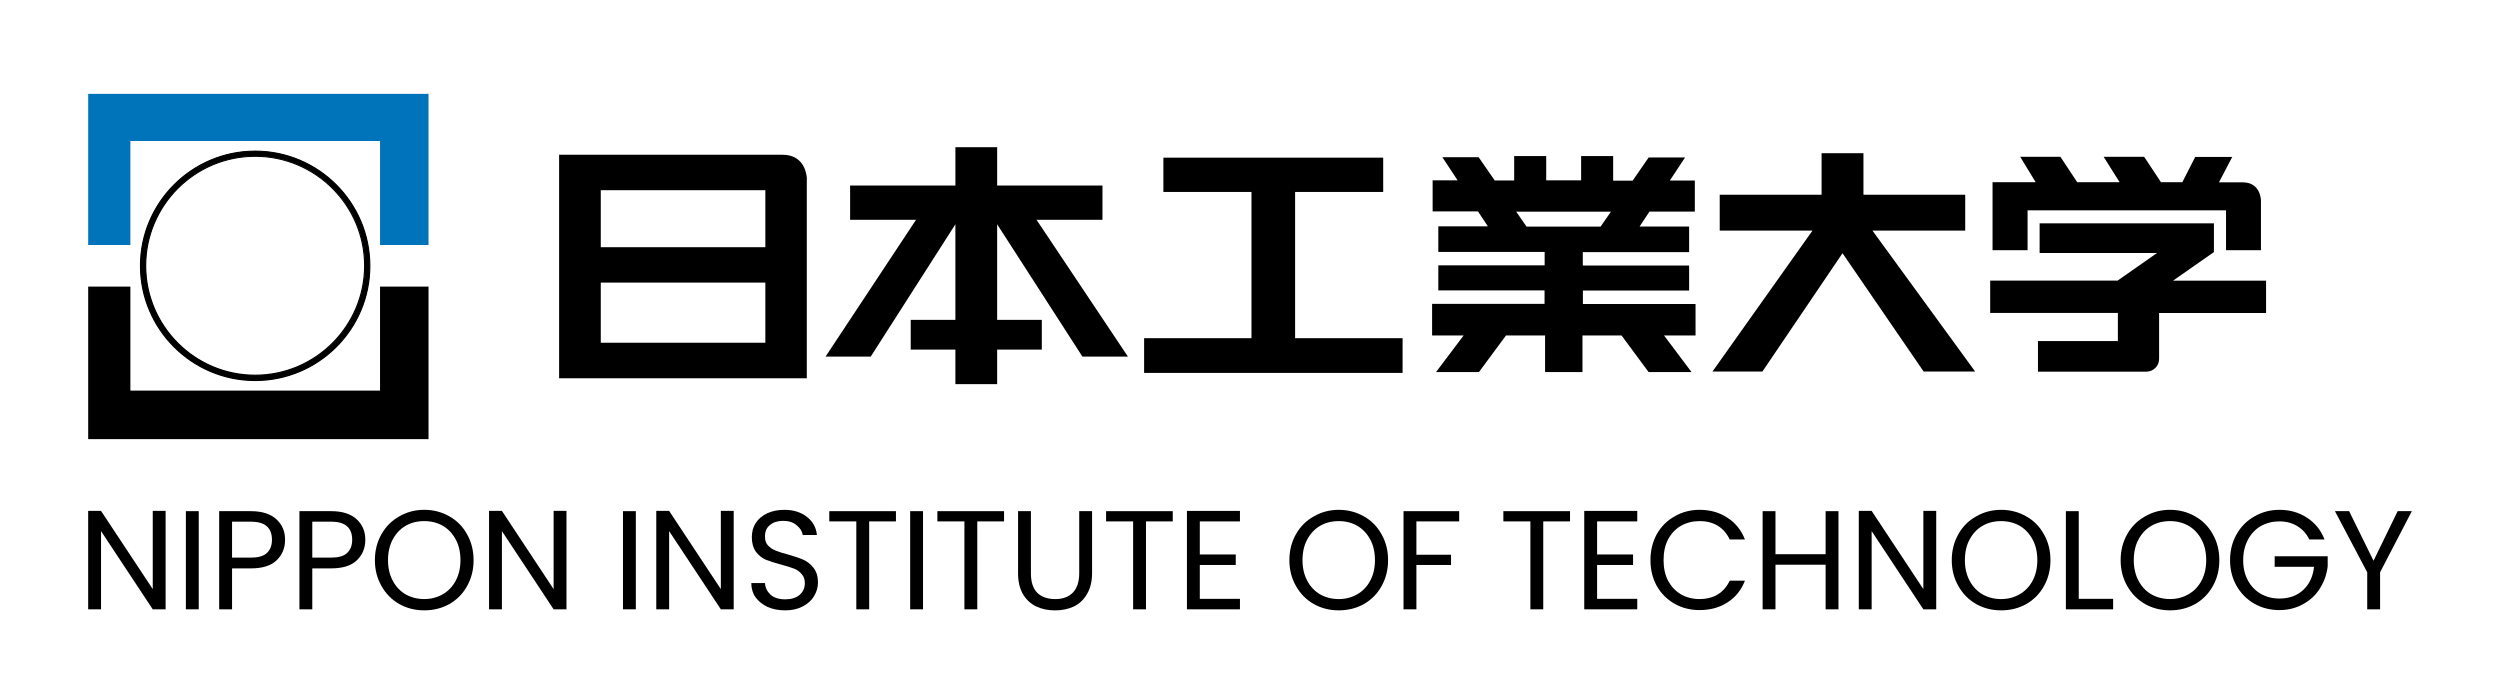
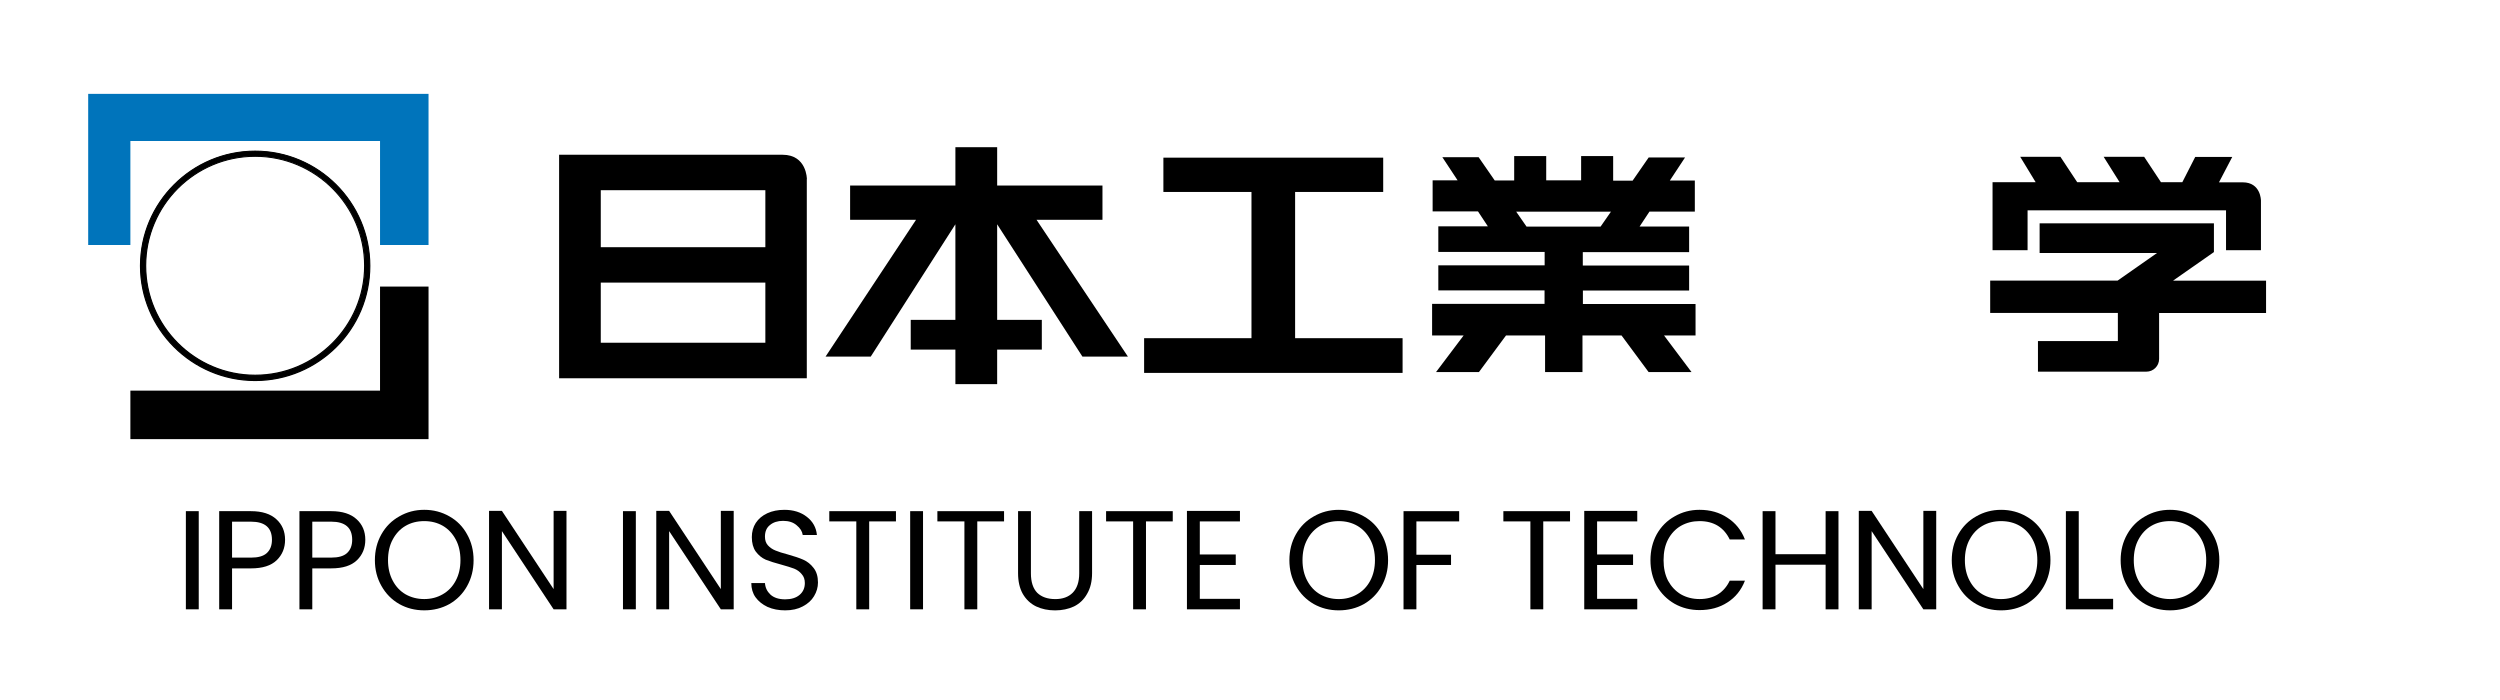
<svg xmlns="http://www.w3.org/2000/svg" width="275" height="77" viewBox="0 0 275 77" fill="none">
  <g clip-path="url(#clip0_484_210)">
    <path d="M142.462 37.2V21.115H152.152V17.342H127.973V21.115H137.663V37.2H125.853V41.019H154.284V37.2H142.462Z" fill="black" />
    <path d="M88.758 19.702C88.758 19.702 88.758 17.023 86.08 17.023H61.502V41.612H88.748V19.702H88.758ZM84.177 37.701H66.085V31.089H84.189V37.701H84.177ZM84.177 27.191H66.085V20.921H84.189V27.191H84.177Z" fill="black" />
    <path d="M114.021 24.181H121.271V20.407H109.688V16.189H105.094V20.407H93.512V24.181H100.762L90.809 39.229H95.779L105.093 24.672V35.182H100.18V38.455H105.093V42.251H109.687V38.455H114.6V35.182H109.687V24.672L119.068 39.229H124.073L114.021 24.181Z" fill="black" />
    <path d="M186.488 33.438H174.119V31.956H185.804V29.208H174.108V27.737H185.804V24.921H180.354L181.438 23.279H186.431V19.859H183.683L185.358 17.318H181.357L179.589 19.871H177.447V17.17H173.924V19.838H170.083V17.17H166.56V19.849H164.418L162.651 17.295H158.661L160.336 19.837H157.589V23.257H162.581L163.665 24.899H158.215V27.715H169.911V29.185H158.215V31.944H169.9V33.426H157.531V36.903H160.997L157.964 40.927H162.684L165.659 36.903H169.958V40.927H174.072V36.903H178.37L181.346 40.927H186.066L183.045 36.903H186.51V33.438H186.488ZM167.917 24.923L166.777 23.28H177.207L176.067 24.923H167.917Z" fill="black" />
-     <path d="M193.864 40.871L202.676 27.853L211.602 40.871H217.268L205.972 25.368H216.174V21.424H204.98V16.853H200.375V21.424H189.169V25.368H199.371L188.37 40.871H193.864Z" fill="black" />
    <path d="M241.48 17.251L240.055 20.044H237.706L235.859 17.251H231.403L233.158 20.044H228.495L226.648 17.251H222.225L223.923 20.044H219.18V27.523H223.033V23.134H244.863V27.523H248.705V22.063C248.705 22.063 248.705 20.056 246.698 20.056H244.087L245.547 17.263H241.478L241.48 17.251Z" fill="black" />
    <path d="M239.063 30.851L243.532 27.728V24.57H224.358V27.83H237.274L232.942 30.863H218.92V34.42H232.965V37.52H224.175V40.883H236.1C236.876 40.883 237.502 40.256 237.502 39.481V34.431H249.267V30.873H239.065L239.063 30.851Z" fill="black" />
    <path d="M28.067 41.851C35.021 41.851 40.686 36.197 40.686 29.232C40.686 22.277 35.02 16.612 28.067 16.612C21.114 16.612 15.447 22.279 15.447 29.232C15.459 36.197 21.114 41.851 28.067 41.851ZM16.029 29.232C16.029 22.586 21.433 17.182 28.079 17.182C34.724 17.182 40.128 22.586 40.128 29.232C40.128 35.877 34.724 41.281 28.079 41.281C21.433 41.281 16.029 35.877 16.029 29.232Z" fill="black" />
    <path d="M28.067 41.92C21.079 41.92 15.39 36.231 15.39 29.244C15.39 22.256 21.079 16.567 28.067 16.567C35.055 16.567 40.743 22.256 40.743 29.244C40.755 36.231 35.066 41.92 28.067 41.92ZM28.067 16.68C21.147 16.68 15.516 22.312 15.516 29.232C15.516 36.151 21.147 41.783 28.067 41.783C34.987 41.783 40.618 36.151 40.618 29.232C40.618 22.312 34.999 16.68 28.067 16.68ZM28.067 41.349C21.387 41.349 15.96 35.923 15.96 29.242C15.96 22.562 21.387 17.136 28.067 17.136C34.747 17.136 40.174 22.562 40.174 29.242C40.186 35.911 34.747 41.349 28.067 41.349ZM28.067 17.251C21.455 17.251 16.086 22.631 16.086 29.232C16.086 35.832 21.456 41.212 28.067 41.212C34.667 41.212 40.047 35.832 40.047 29.232C40.047 22.631 34.678 17.251 28.067 17.251Z" fill="black" />
-     <path d="M41.804 31.523V42.969H14.342V31.523H9.007V48.304H47.139V31.523H41.804Z" fill="black" />
+     <path d="M41.804 31.523V42.969H14.342V31.523V48.304H47.139V31.523H41.804Z" fill="black" />
    <path d="M41.804 26.952V15.507H14.342V26.952H9.007V10.172H47.139V26.952H41.804Z" fill="#0074BB" />
  </g>
-   <path d="M18.217 67.026H16.802L11.114 58.422V67.026H9.699V56.199H11.114L16.802 64.803V56.199H18.217V67.026Z" fill="black" />
  <path d="M21.861 56.227V67.025H20.446V56.227H21.861Z" fill="black" />
  <path d="M31.358 59.375C31.358 60.285 31.048 61.035 30.434 61.627C29.813 62.226 28.875 62.522 27.605 62.522H25.526V67.026H24.111V56.228H27.605C28.832 56.228 29.77 56.531 30.405 57.123C31.041 57.701 31.358 58.451 31.358 59.375ZM27.605 61.339C28.392 61.339 28.969 61.18 29.337 60.848C29.72 60.501 29.915 60.01 29.915 59.375C29.915 58.047 29.142 57.383 27.605 57.383H25.526V61.339H27.605Z" fill="black" />
  <path d="M40.184 59.374C40.184 60.283 39.874 61.034 39.261 61.626C38.64 62.225 37.702 62.521 36.431 62.521H34.352V67.025H32.938V56.227H36.431C37.658 56.227 38.597 56.53 39.232 57.122C39.867 57.699 40.184 58.45 40.184 59.374ZM36.431 61.337C37.218 61.337 37.795 61.178 38.163 60.846C38.546 60.5 38.741 60.009 38.741 59.374C38.741 58.046 37.969 57.382 36.431 57.382H34.352V61.337H36.431Z" fill="black" />
  <path d="M46.666 67.138C45.663 67.138 44.746 66.907 43.923 66.445C43.093 65.969 42.436 65.305 41.96 64.453C41.476 63.608 41.238 62.663 41.238 61.623C41.238 60.57 41.476 59.617 41.96 58.765C42.436 57.921 43.093 57.264 43.923 56.802C44.746 56.325 45.663 56.08 46.666 56.08C47.684 56.08 48.607 56.325 49.437 56.802C50.26 57.264 50.91 57.921 51.372 58.765C51.848 59.595 52.094 60.548 52.094 61.623C52.094 62.684 51.848 63.637 51.372 64.482C50.91 65.312 50.26 65.969 49.437 66.445C48.607 66.907 47.684 67.138 46.666 67.138ZM46.666 65.896C47.416 65.896 48.088 65.723 48.687 65.377C49.3 65.03 49.784 64.532 50.13 63.875C50.477 63.226 50.65 62.475 50.65 61.623C50.65 60.743 50.477 59.978 50.13 59.343C49.784 58.693 49.307 58.188 48.716 57.841C48.117 57.495 47.431 57.322 46.666 57.322C45.893 57.322 45.208 57.495 44.616 57.841C44.017 58.188 43.548 58.693 43.201 59.343C42.855 59.978 42.681 60.743 42.681 61.623C42.681 62.475 42.855 63.226 43.201 63.875C43.548 64.532 44.017 65.03 44.616 65.377C45.229 65.723 45.915 65.896 46.666 65.896Z" fill="black" />
  <path d="M62.313 67.026H60.898L55.21 58.422V67.026H53.795V56.199H55.21L60.898 64.803V56.199H62.313V67.026Z" fill="black" />
  <path d="M69.942 56.227V67.025H68.527V56.227H69.942Z" fill="black" />
  <path d="M80.707 67.026H79.292L73.605 58.422V67.026H72.19V56.199H73.605L79.292 64.803V56.199H80.707V67.026Z" fill="black" />
  <path d="M86.368 67.139C85.653 67.139 85.011 67.016 84.433 66.764C83.871 66.497 83.43 66.143 83.105 65.695C82.795 65.255 82.644 64.736 82.644 64.136H84.145C84.181 64.642 84.383 65.06 84.751 65.407C85.134 65.753 85.675 65.927 86.368 65.927C87.039 65.927 87.566 65.768 87.956 65.436C88.338 65.111 88.533 64.678 88.533 64.136C88.533 63.732 88.418 63.407 88.187 63.155C87.97 62.888 87.696 62.686 87.35 62.548C87.003 62.419 86.541 62.274 85.964 62.115C85.249 61.928 84.672 61.74 84.231 61.567C83.805 61.379 83.437 61.076 83.134 60.672C82.846 60.268 82.701 59.741 82.701 59.084C82.701 58.492 82.846 57.972 83.134 57.525C83.437 57.063 83.863 56.709 84.405 56.457C84.939 56.211 85.567 56.081 86.281 56.081C87.277 56.081 88.107 56.341 88.764 56.861C89.414 57.366 89.782 58.03 89.861 58.853H88.302C88.245 58.449 88.021 58.095 87.638 57.785C87.27 57.46 86.772 57.294 86.137 57.294C85.538 57.294 85.054 57.453 84.693 57.756C84.325 58.045 84.145 58.47 84.145 59.026C84.145 59.416 84.246 59.733 84.462 59.979C84.693 60.232 84.968 60.426 85.3 60.556C85.624 60.694 86.079 60.838 86.657 60.989C87.364 61.184 87.934 61.379 88.36 61.567C88.8 61.762 89.176 62.058 89.486 62.462C89.811 62.866 89.977 63.407 89.977 64.079C89.977 64.598 89.832 65.104 89.544 65.58C89.269 66.042 88.858 66.417 88.302 66.706C87.761 66.995 87.118 67.139 86.368 67.139Z" fill="black" />
  <path d="M98.555 56.228V57.354H95.61V67.026H94.195V57.354H91.222V56.228H98.555Z" fill="black" />
  <path d="M101.533 56.227V67.025H100.119V56.227H101.533Z" fill="black" />
  <path d="M110.446 56.228V57.354H107.501V67.026H106.086V57.354H103.112V56.228H110.446Z" fill="black" />
  <path d="M113.401 56.228V63.071C113.401 64.016 113.632 64.731 114.094 65.207C114.571 65.669 115.235 65.9 116.086 65.9C116.895 65.9 117.53 65.669 117.992 65.207C118.468 64.731 118.714 64.016 118.714 63.071V56.228H120.128V63.042C120.128 63.951 119.941 64.709 119.58 65.323C119.233 65.944 118.75 66.406 118.136 66.709C117.516 66.997 116.823 67.142 116.058 67.142C115.285 67.142 114.592 66.997 113.979 66.709C113.358 66.406 112.867 65.944 112.506 65.323C112.16 64.709 111.987 63.951 111.987 63.042V56.228H113.401Z" fill="black" />
  <path d="M129.003 56.228V57.354H126.058V67.026H124.644V57.354H121.67V56.228H129.003Z" fill="black" />
  <path d="M131.978 57.355V60.992H135.933V62.147H131.978V65.872H136.395V67.026H130.563V56.2H136.395V57.355H131.978Z" fill="black" />
  <path d="M147.26 67.139C146.257 67.139 145.341 66.908 144.518 66.446C143.688 65.97 143.031 65.306 142.554 64.454C142.071 63.609 141.833 62.664 141.833 61.625C141.833 60.571 142.071 59.618 142.554 58.766C143.031 57.922 143.688 57.265 144.518 56.803C145.341 56.327 146.257 56.081 147.26 56.081C148.278 56.081 149.202 56.327 150.032 56.803C150.855 57.265 151.505 57.922 151.967 58.766C152.443 59.596 152.688 60.549 152.688 61.625C152.688 62.686 152.443 63.638 151.967 64.483C151.505 65.313 150.855 65.97 150.032 66.446C149.202 66.908 148.278 67.139 147.26 67.139ZM147.26 65.898C148.011 65.898 148.682 65.724 149.281 65.378C149.895 65.031 150.379 64.533 150.725 63.877C151.072 63.227 151.245 62.476 151.245 61.625C151.245 60.744 151.072 59.979 150.725 59.344C150.379 58.694 149.902 58.189 149.31 57.843C148.711 57.496 148.026 57.323 147.26 57.323C146.488 57.323 145.802 57.496 145.211 57.843C144.612 58.189 144.142 58.694 143.796 59.344C143.449 59.979 143.276 60.744 143.276 61.625C143.276 62.476 143.449 63.227 143.796 63.877C144.142 64.533 144.612 65.031 145.211 65.378C145.824 65.724 146.51 65.898 147.26 65.898Z" fill="black" />
  <path d="M160.509 56.228V57.354H155.803V61.021H159.614V62.147H155.803V67.026H154.388V56.228H160.509Z" fill="black" />
  <path d="M172.703 56.228V57.354H169.758V67.026H168.343V57.354H165.37V56.228H172.703Z" fill="black" />
  <path d="M175.681 57.354V60.992H179.637V62.147H175.681V65.871H180.099V67.026H174.267V56.199H180.099V57.354H175.681Z" fill="black" />
  <path d="M181.55 61.623C181.55 60.57 181.781 59.617 182.243 58.765C182.719 57.921 183.376 57.264 184.206 56.802C185.029 56.325 185.945 56.08 186.949 56.08C188.118 56.08 189.143 56.369 190.009 56.946C190.89 57.509 191.539 58.303 191.943 59.343H190.269C189.958 58.693 189.525 58.188 188.97 57.841C188.407 57.495 187.735 57.322 186.949 57.322C186.198 57.322 185.512 57.495 184.899 57.841C184.3 58.188 183.83 58.693 183.484 59.343C183.152 59.978 182.993 60.743 182.993 61.623C182.993 62.475 183.152 63.226 183.484 63.875C183.83 64.51 184.3 65.016 184.899 65.377C185.512 65.723 186.198 65.896 186.949 65.896C187.735 65.896 188.407 65.723 188.97 65.377C189.525 65.03 189.958 64.532 190.269 63.875H191.943C191.539 64.915 190.89 65.716 190.009 66.272C189.143 66.835 188.118 67.109 186.949 67.109C185.945 67.109 185.029 66.878 184.206 66.416C183.376 65.94 182.719 65.283 182.243 64.453C181.781 63.608 181.55 62.663 181.55 61.623Z" fill="black" />
  <path d="M202.232 56.228V67.026H200.818V62.118H195.303V67.026H193.888V56.228H195.303V60.963H200.818V56.228H202.232Z" fill="black" />
  <path d="M212.984 67.026H211.569L205.881 58.422V67.026H204.467V56.199H205.881L211.569 64.803V56.199H212.984V67.026Z" fill="black" />
  <path d="M220.122 67.139C219.118 67.139 218.202 66.908 217.379 66.446C216.549 65.97 215.892 65.306 215.416 64.454C214.932 63.609 214.694 62.664 214.694 61.625C214.694 60.571 214.932 59.618 215.416 58.766C215.892 57.922 216.549 57.265 217.379 56.803C218.202 56.327 219.118 56.081 220.122 56.081C221.139 56.081 222.063 56.327 222.893 56.803C223.716 57.265 224.366 57.922 224.828 58.766C225.304 59.596 225.55 60.549 225.55 61.625C225.55 62.686 225.304 63.638 224.828 64.483C224.366 65.313 223.716 65.97 222.893 66.446C222.063 66.908 221.139 67.139 220.122 67.139ZM220.122 65.898C220.872 65.898 221.544 65.724 222.143 65.378C222.756 65.031 223.24 64.533 223.586 63.877C223.933 63.227 224.106 62.476 224.106 61.625C224.106 60.744 223.933 59.979 223.586 59.344C223.24 58.694 222.763 58.189 222.172 57.843C221.572 57.496 220.887 57.323 220.122 57.323C219.349 57.323 218.664 57.496 218.072 57.843C217.473 58.189 217.004 58.694 216.657 59.344C216.311 59.979 216.137 60.744 216.137 61.625C216.137 62.476 216.311 63.227 216.657 63.877C217.004 64.533 217.473 65.031 218.072 65.378C218.685 65.724 219.371 65.898 220.122 65.898Z" fill="black" />
  <path d="M228.662 65.871H232.444V67.026H227.247V56.228H228.662V65.871Z" fill="black" />
  <path d="M238.699 67.138C237.696 67.138 236.779 66.907 235.956 66.445C235.126 65.969 234.469 65.305 233.993 64.453C233.509 63.608 233.271 62.663 233.271 61.623C233.271 60.57 233.509 59.617 233.993 58.765C234.469 57.921 235.126 57.264 235.956 56.802C236.779 56.325 237.696 56.08 238.699 56.08C239.717 56.08 240.641 56.325 241.471 56.802C242.294 57.264 242.943 57.921 243.405 58.765C243.882 59.595 244.127 60.548 244.127 61.623C244.127 62.684 243.882 63.637 243.405 64.482C242.943 65.312 242.294 65.969 241.471 66.445C240.641 66.907 239.717 67.138 238.699 67.138ZM238.699 65.896C239.45 65.896 240.121 65.723 240.72 65.377C241.334 65.03 241.817 64.532 242.164 63.875C242.51 63.226 242.683 62.475 242.683 61.623C242.683 60.743 242.51 59.978 242.164 59.343C241.817 58.693 241.341 58.188 240.749 57.841C240.15 57.495 239.464 57.322 238.699 57.322C237.927 57.322 237.241 57.495 236.649 57.841C236.05 58.188 235.581 58.693 235.235 59.343C234.888 59.978 234.715 60.743 234.715 61.623C234.715 62.475 234.888 63.226 235.235 63.875C235.581 64.532 236.05 65.03 236.649 65.377C237.263 65.723 237.948 65.896 238.699 65.896Z" fill="black" />
-   <path d="M254.025 59.344C253.715 58.709 253.275 58.218 252.697 57.871C252.134 57.525 251.485 57.352 250.734 57.352C249.983 57.352 249.298 57.525 248.684 57.871C248.085 58.218 247.616 58.723 247.27 59.373C246.923 60.029 246.75 60.78 246.75 61.625C246.75 62.476 246.923 63.212 247.27 63.848C247.616 64.483 248.085 64.974 248.684 65.32C249.298 65.667 249.983 65.84 250.734 65.84C251.788 65.84 252.654 65.537 253.333 64.916C254.025 64.281 254.43 63.429 254.545 62.346H250.214V61.191H256.046V62.289C255.945 63.176 255.657 63.992 255.18 64.743C254.718 65.479 254.09 66.056 253.304 66.475C252.531 66.901 251.672 67.11 250.734 67.11C249.731 67.11 248.814 66.879 247.991 66.417C247.161 65.941 246.504 65.284 246.028 64.454C245.544 63.609 245.306 62.664 245.306 61.625C245.306 60.571 245.544 59.618 246.028 58.766C246.504 57.922 247.161 57.265 247.991 56.803C248.814 56.327 249.731 56.081 250.734 56.081C251.889 56.081 252.899 56.37 253.766 56.947C254.646 57.51 255.296 58.304 255.7 59.344H254.025Z" fill="black" />
-   <path d="M265.302 56.227L261.809 62.954V67.025H260.394V62.954L256.843 56.227H258.402L261.087 61.683L263.743 56.227H265.302Z" fill="black" />
  <defs>
    <clipPath id="clip0_484_210">
      <rect width="240.707" height="38.132" fill="white" transform="translate(9.7 10.322)" />
    </clipPath>
  </defs>
</svg>